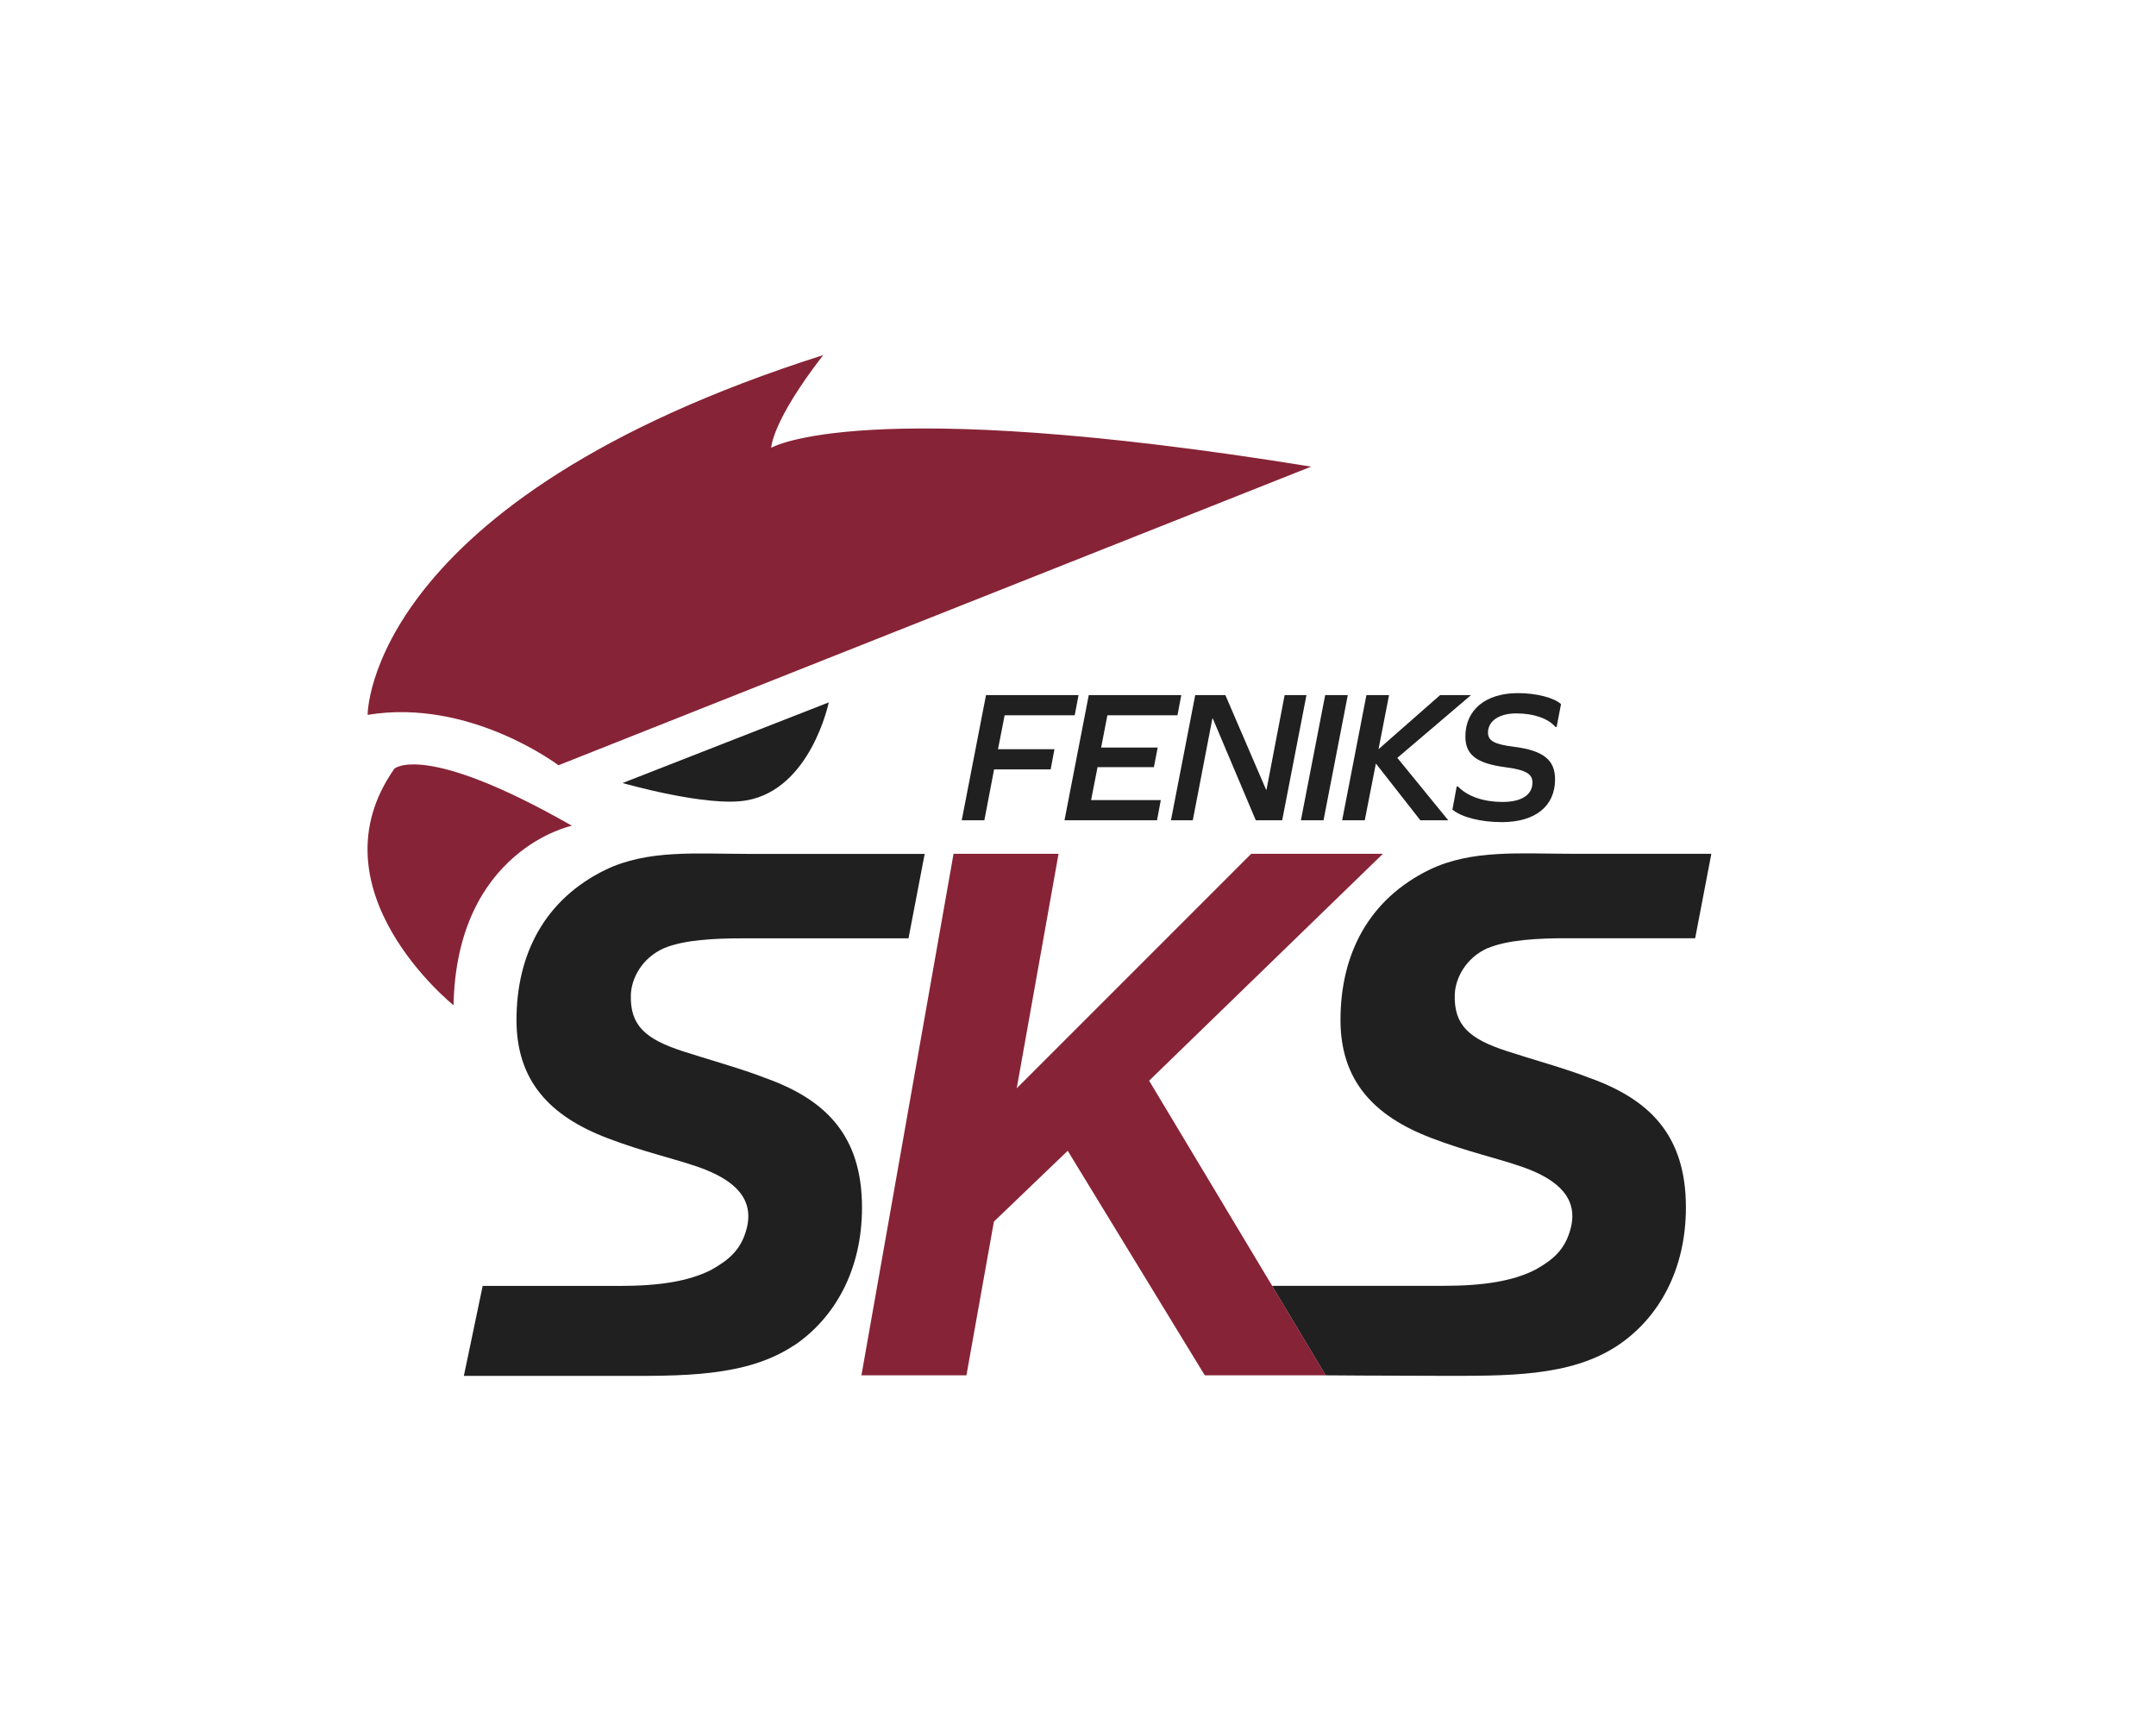
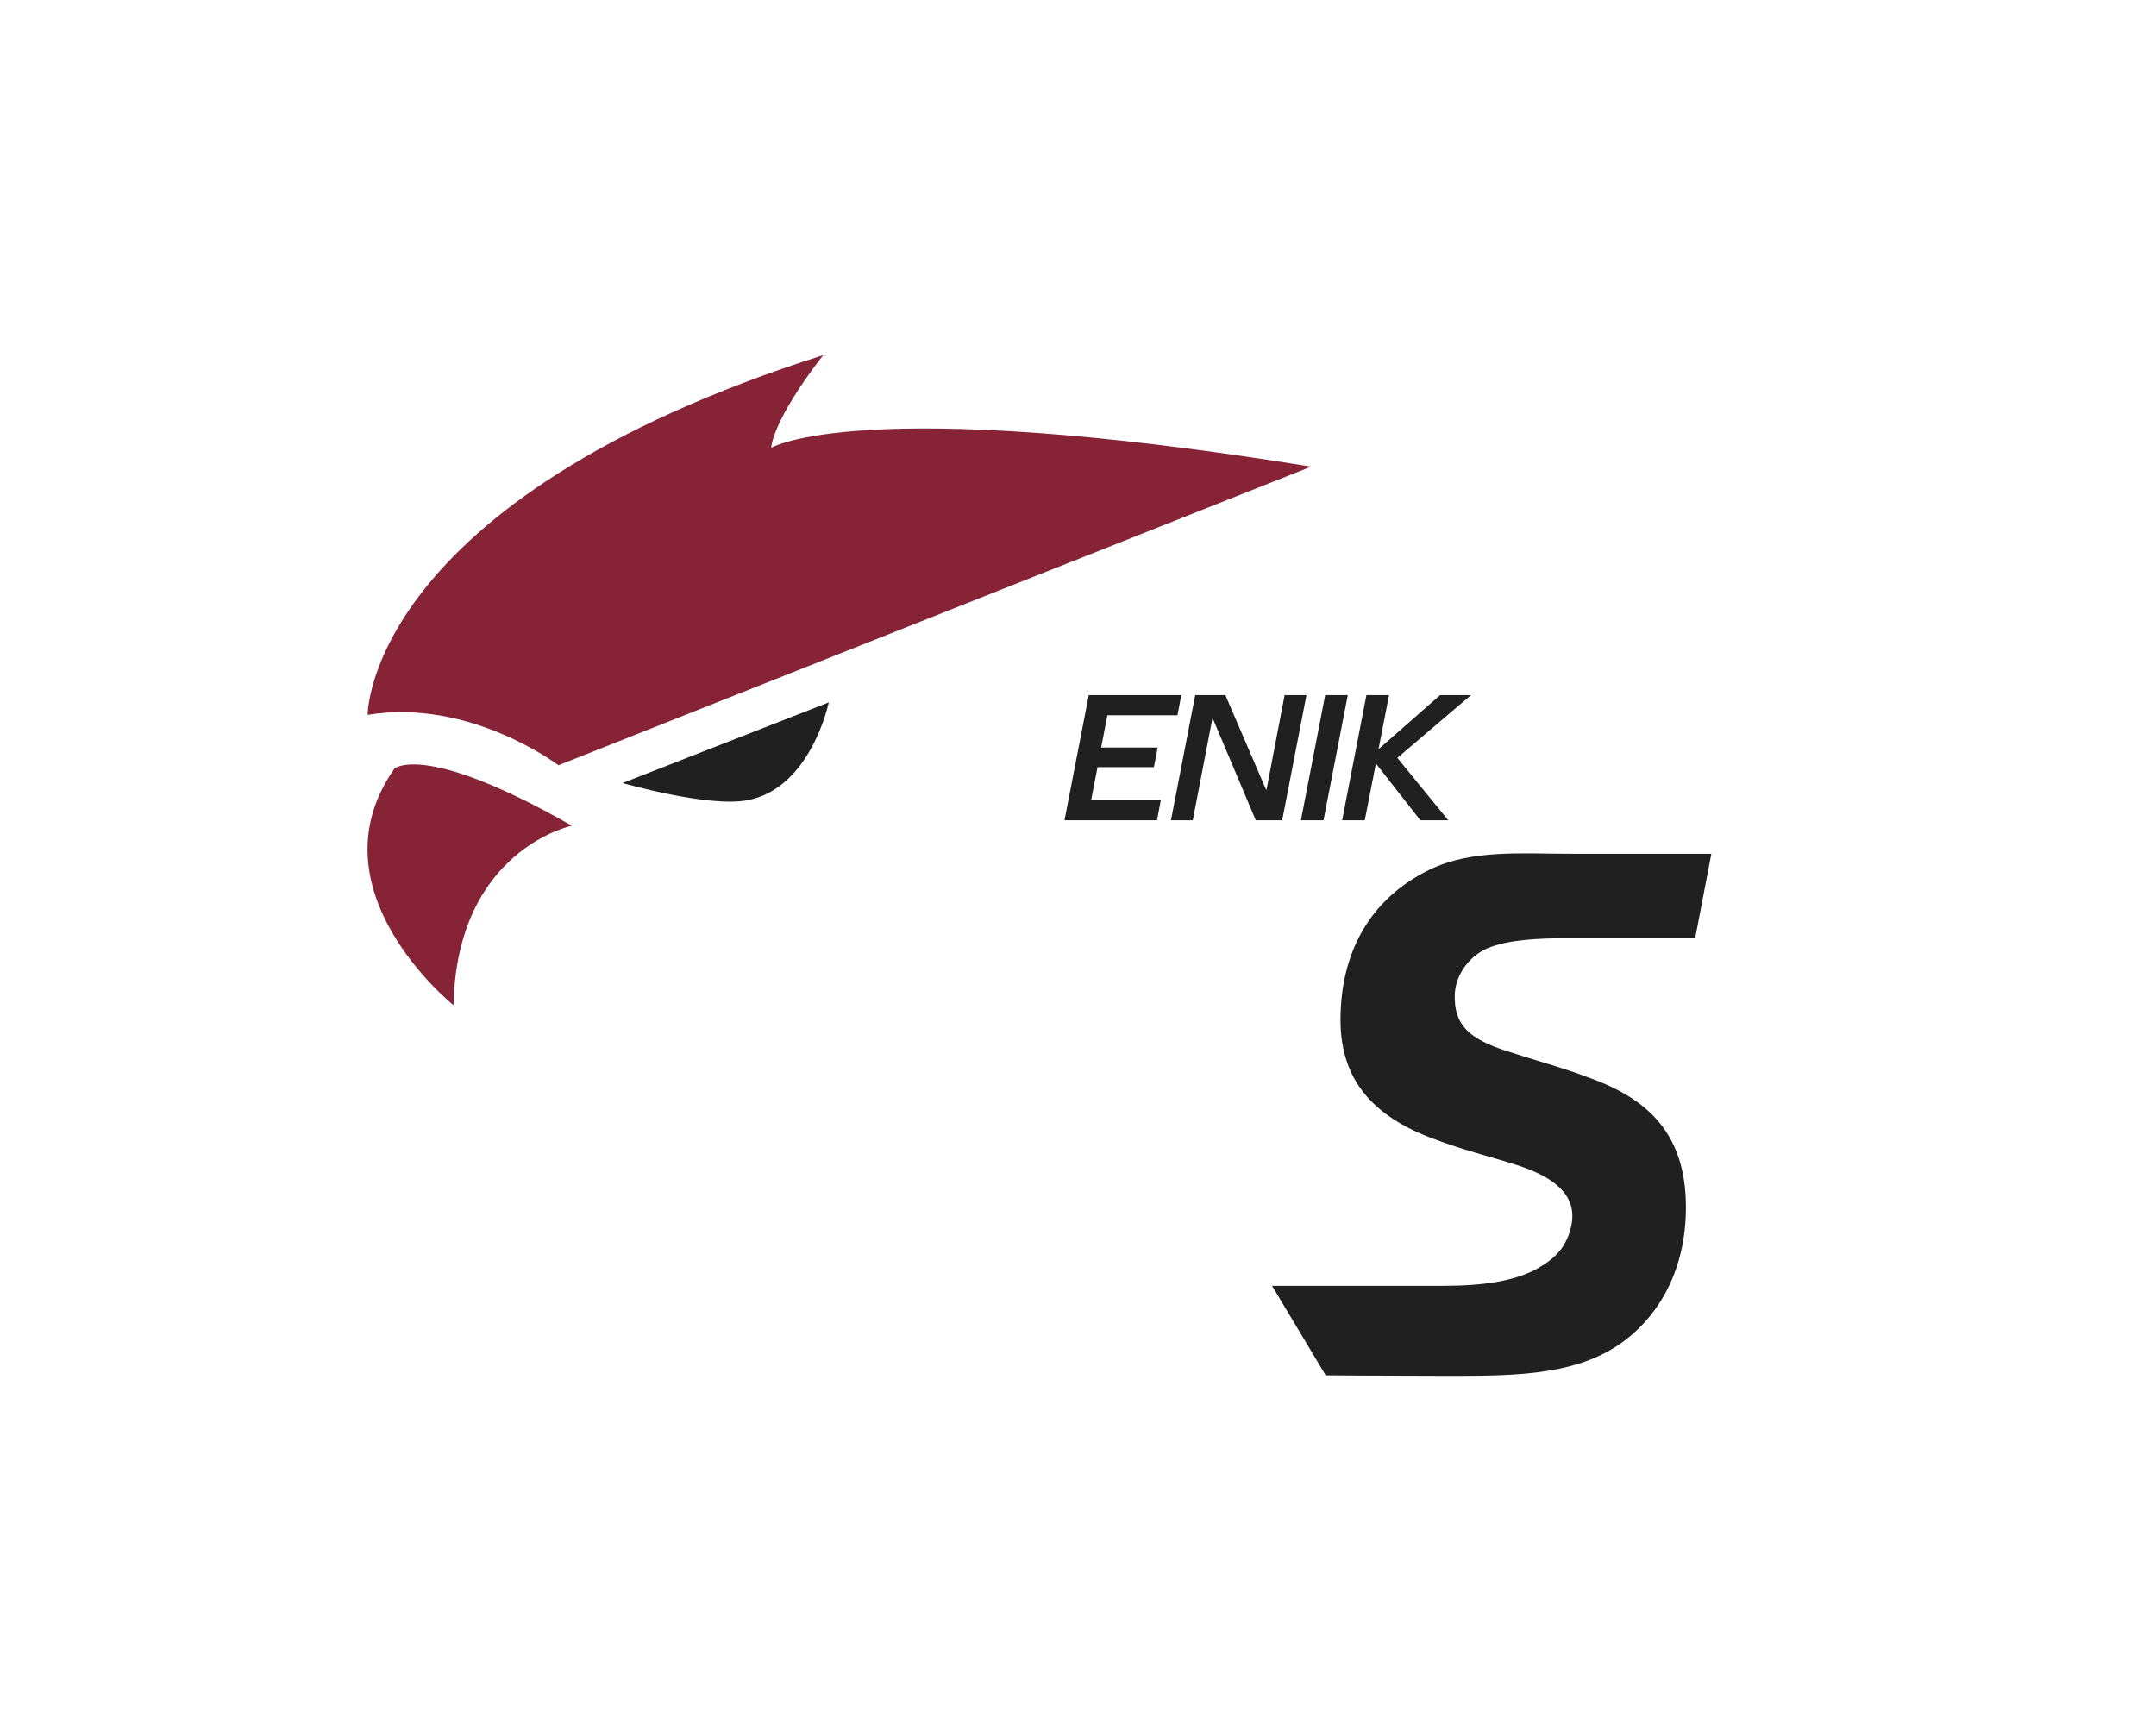
<svg xmlns="http://www.w3.org/2000/svg" id="Warstwa_1" version="1.1" viewBox="0 0 221.15 177.53">
  <defs>
    <style>
      .st0 {
        fill: #872336;
      }

      .st1 {
        fill: #202020;
      }
    </style>
  </defs>
-   <path class="st1" d="M81.44,137.99c-4.92,3.28-11.57,3.13-18.3,3.13h-15.56l1.93-9.23h14.04c4.1,0,7.12-.48,9.41-1.65,1.81-1.02,3.08-2.06,3.64-4.28.74-2.96-1.15-4.92-4.92-6.25-2.71-.94-5.66-1.56-9.35-2.97-5.99-2.27-9.35-5.94-9.35-12.12,0-6.72,2.87-12.35,9.11-15.4,4.35-2.11,9.35-1.64,14.76-1.64h18l-1.66,8.66h-17.09c-2.79,0-5.94.15-7.99,1.01-2.3,1.02-3.35,3.14-3.4,4.79-.09,3.13,1.48,4.53,5.33,5.78,2.38.78,6.07,1.8,8.45,2.74,6.15,2.19,9.93,5.86,9.93,13.29,0,6.41-2.79,11.33-6.97,14.15Z" />
  <path class="st0" d="M40.47,78.83s3.04-2.79,18.19,5.86c0,0-11.82,2.46-12.14,18.41,0,0-14.8-11.84-6.06-24.27Z" />
  <path class="st0" d="M37.71,73.32c10.48-1.74,19.57,5.17,19.57,5.17l77.21-30.63c-46.27-7.49-55.38-1.93-55.38-1.93,0,0,0-2.63,5.33-9.51-46.87,14.92-46.73,36.9-46.73,36.9Z" />
  <path class="st1" d="M63.86,80.31s8.67,2.5,12.72,1.78c6.6-1.16,8.43-10.05,8.43-10.05l-21.15,8.27Z" />
  <g>
-     <path class="st1" d="M108.16,76.84l-.39,2.07h-5.8l-1,5.22h-2.32l2.49-12.84h9.49l-.39,2.07h-7.19l-.68,3.48h5.78Z" />
    <path class="st1" d="M112.97,76.67h5.78l-.39,2.01h-5.78l-.66,3.38h7.15l-.39,2.07h-9.49l2.49-12.84h9.49l-.39,2.07h-7.19l-.64,3.31Z" />
    <path class="st1" d="M128.81,84.13l-4.41-10.44h-.04l-2.01,10.44h-2.24l2.49-12.84h3.09l4.18,9.71h.04l1.86-9.71h2.24l-2.49,12.84h-2.71Z" />
    <path class="st1" d="M135.93,71.29h2.32l-2.49,12.84h-2.32l2.49-12.84Z" />
    <path class="st1" d="M145.69,84.13l-4.56-5.82-1.14,5.82h-2.32l2.49-12.84h2.32l-1.08,5.55,6.32-5.55h3.17l-7.56,6.44,5.22,6.4h-2.86Z" />
-     <path class="st1" d="M160.12,72.22l-.45,2.34h-.12c-.77-.89-2.24-1.39-4.02-1.39s-2.9.79-2.9,1.97c0,.81.6,1.2,2.65,1.45,3.09.39,4.23,1.39,4.23,3.34,0,2.76-2.03,4.39-5.45,4.39-2.17,0-4.08-.48-5.08-1.28l.44-2.38h.12c1,1.03,2.63,1.59,4.6,1.59s3.05-.75,3.05-1.99c0-.87-.66-1.3-2.78-1.57-3-.39-4.1-1.31-4.1-3.15,0-2.73,2.07-4.45,5.39-4.45,1.86,0,3.69.46,4.41,1.12Z" />
  </g>
  <path class="st1" d="M152.63,97.24c2.05-.86,5.2-1.01,7.99-1.01h13.26l1.66-8.66h-14.17c-5.41,0-10.41-.47-14.76,1.64-6.24,3.05-9.11,8.68-9.11,15.4,0,6.17,3.36,9.85,9.35,12.12,3.69,1.41,6.65,2.03,9.35,2.97,3.77,1.33,5.67,3.3,4.92,6.25-.56,2.22-1.83,3.27-3.64,4.28-2.3,1.17-5.31,1.65-9.41,1.65h-17.59l5.5,9.18s6.68.05,11.68.05c6.73,0,13.38.16,18.3-3.13,4.19-2.81,6.97-7.74,6.97-14.15,0-7.43-3.77-11.1-9.93-13.29-2.38-.94-6.07-1.95-8.45-2.74-3.86-1.25-5.42-2.66-5.33-5.78.05-1.65,1.1-3.77,3.4-4.79Z" />
-   <polygon class="st0" points="130.49 131.88 117.87 110.84 141.85 87.57 128.34 87.57 104.29 111.62 108.58 87.57 97.81 87.57 88.36 141.06 99.13 141.06 101.95 125.29 109.52 118.03 123.58 141.06 135.99 141.06 130.49 131.88" />
</svg>